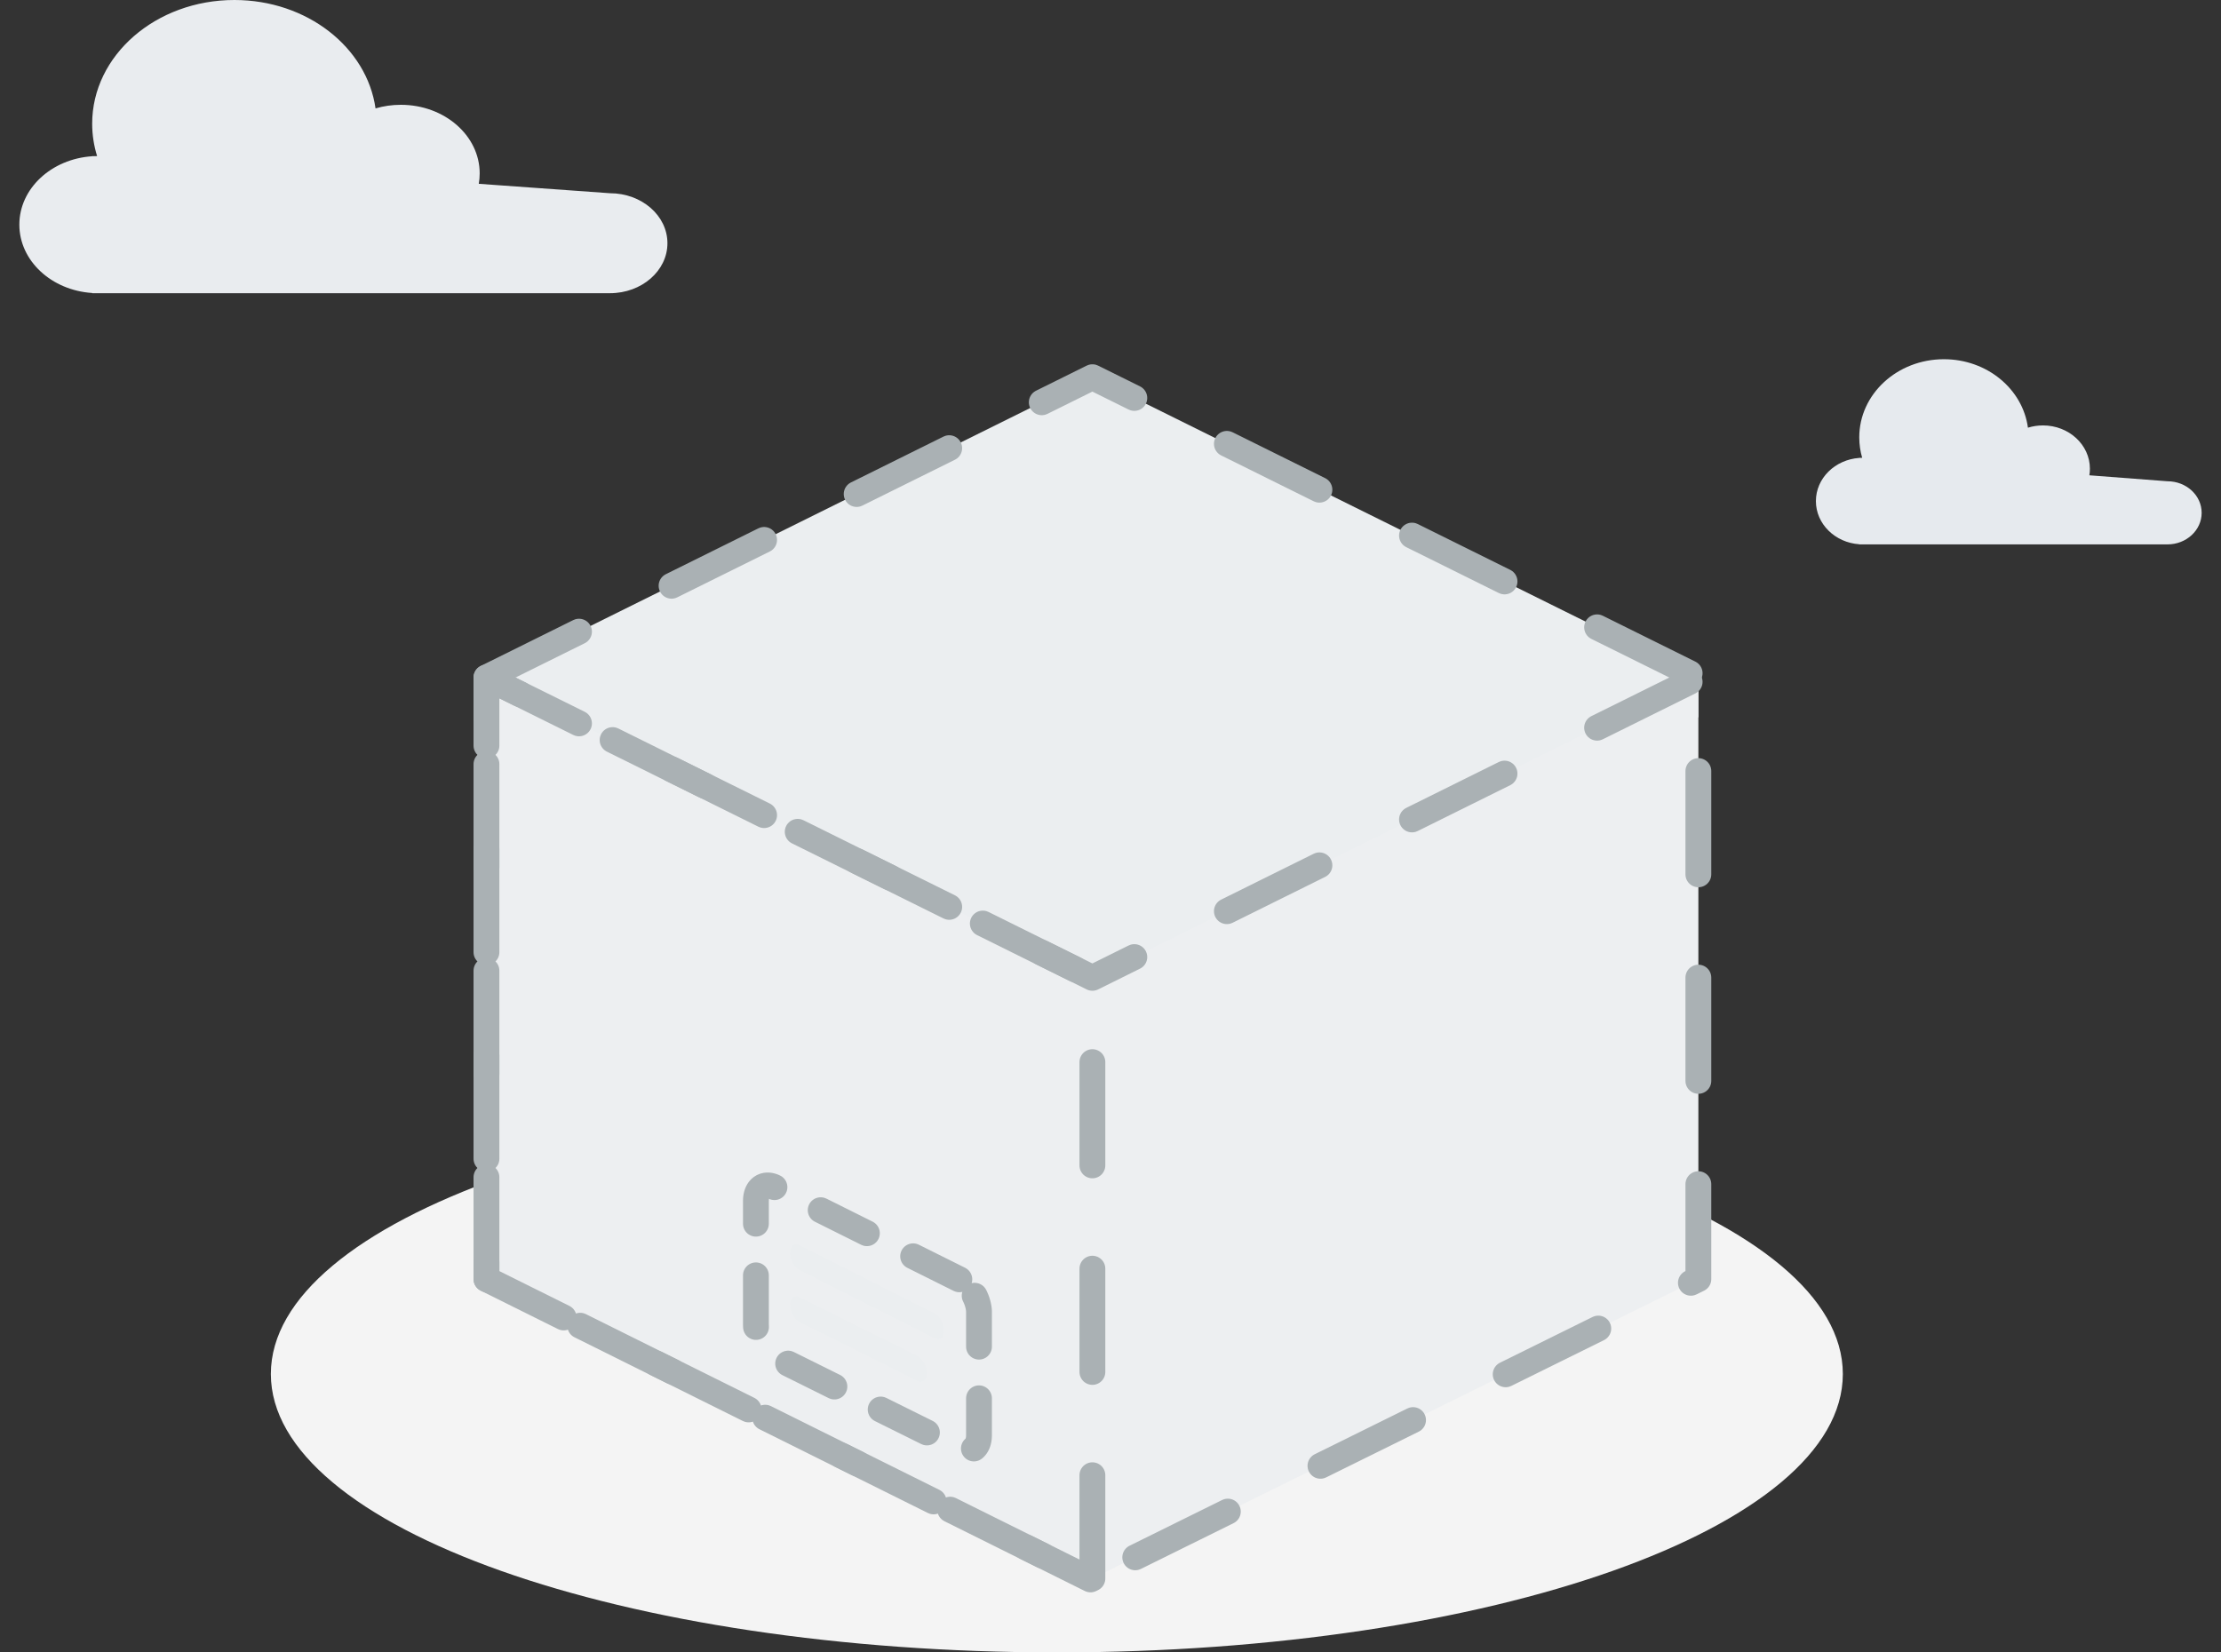
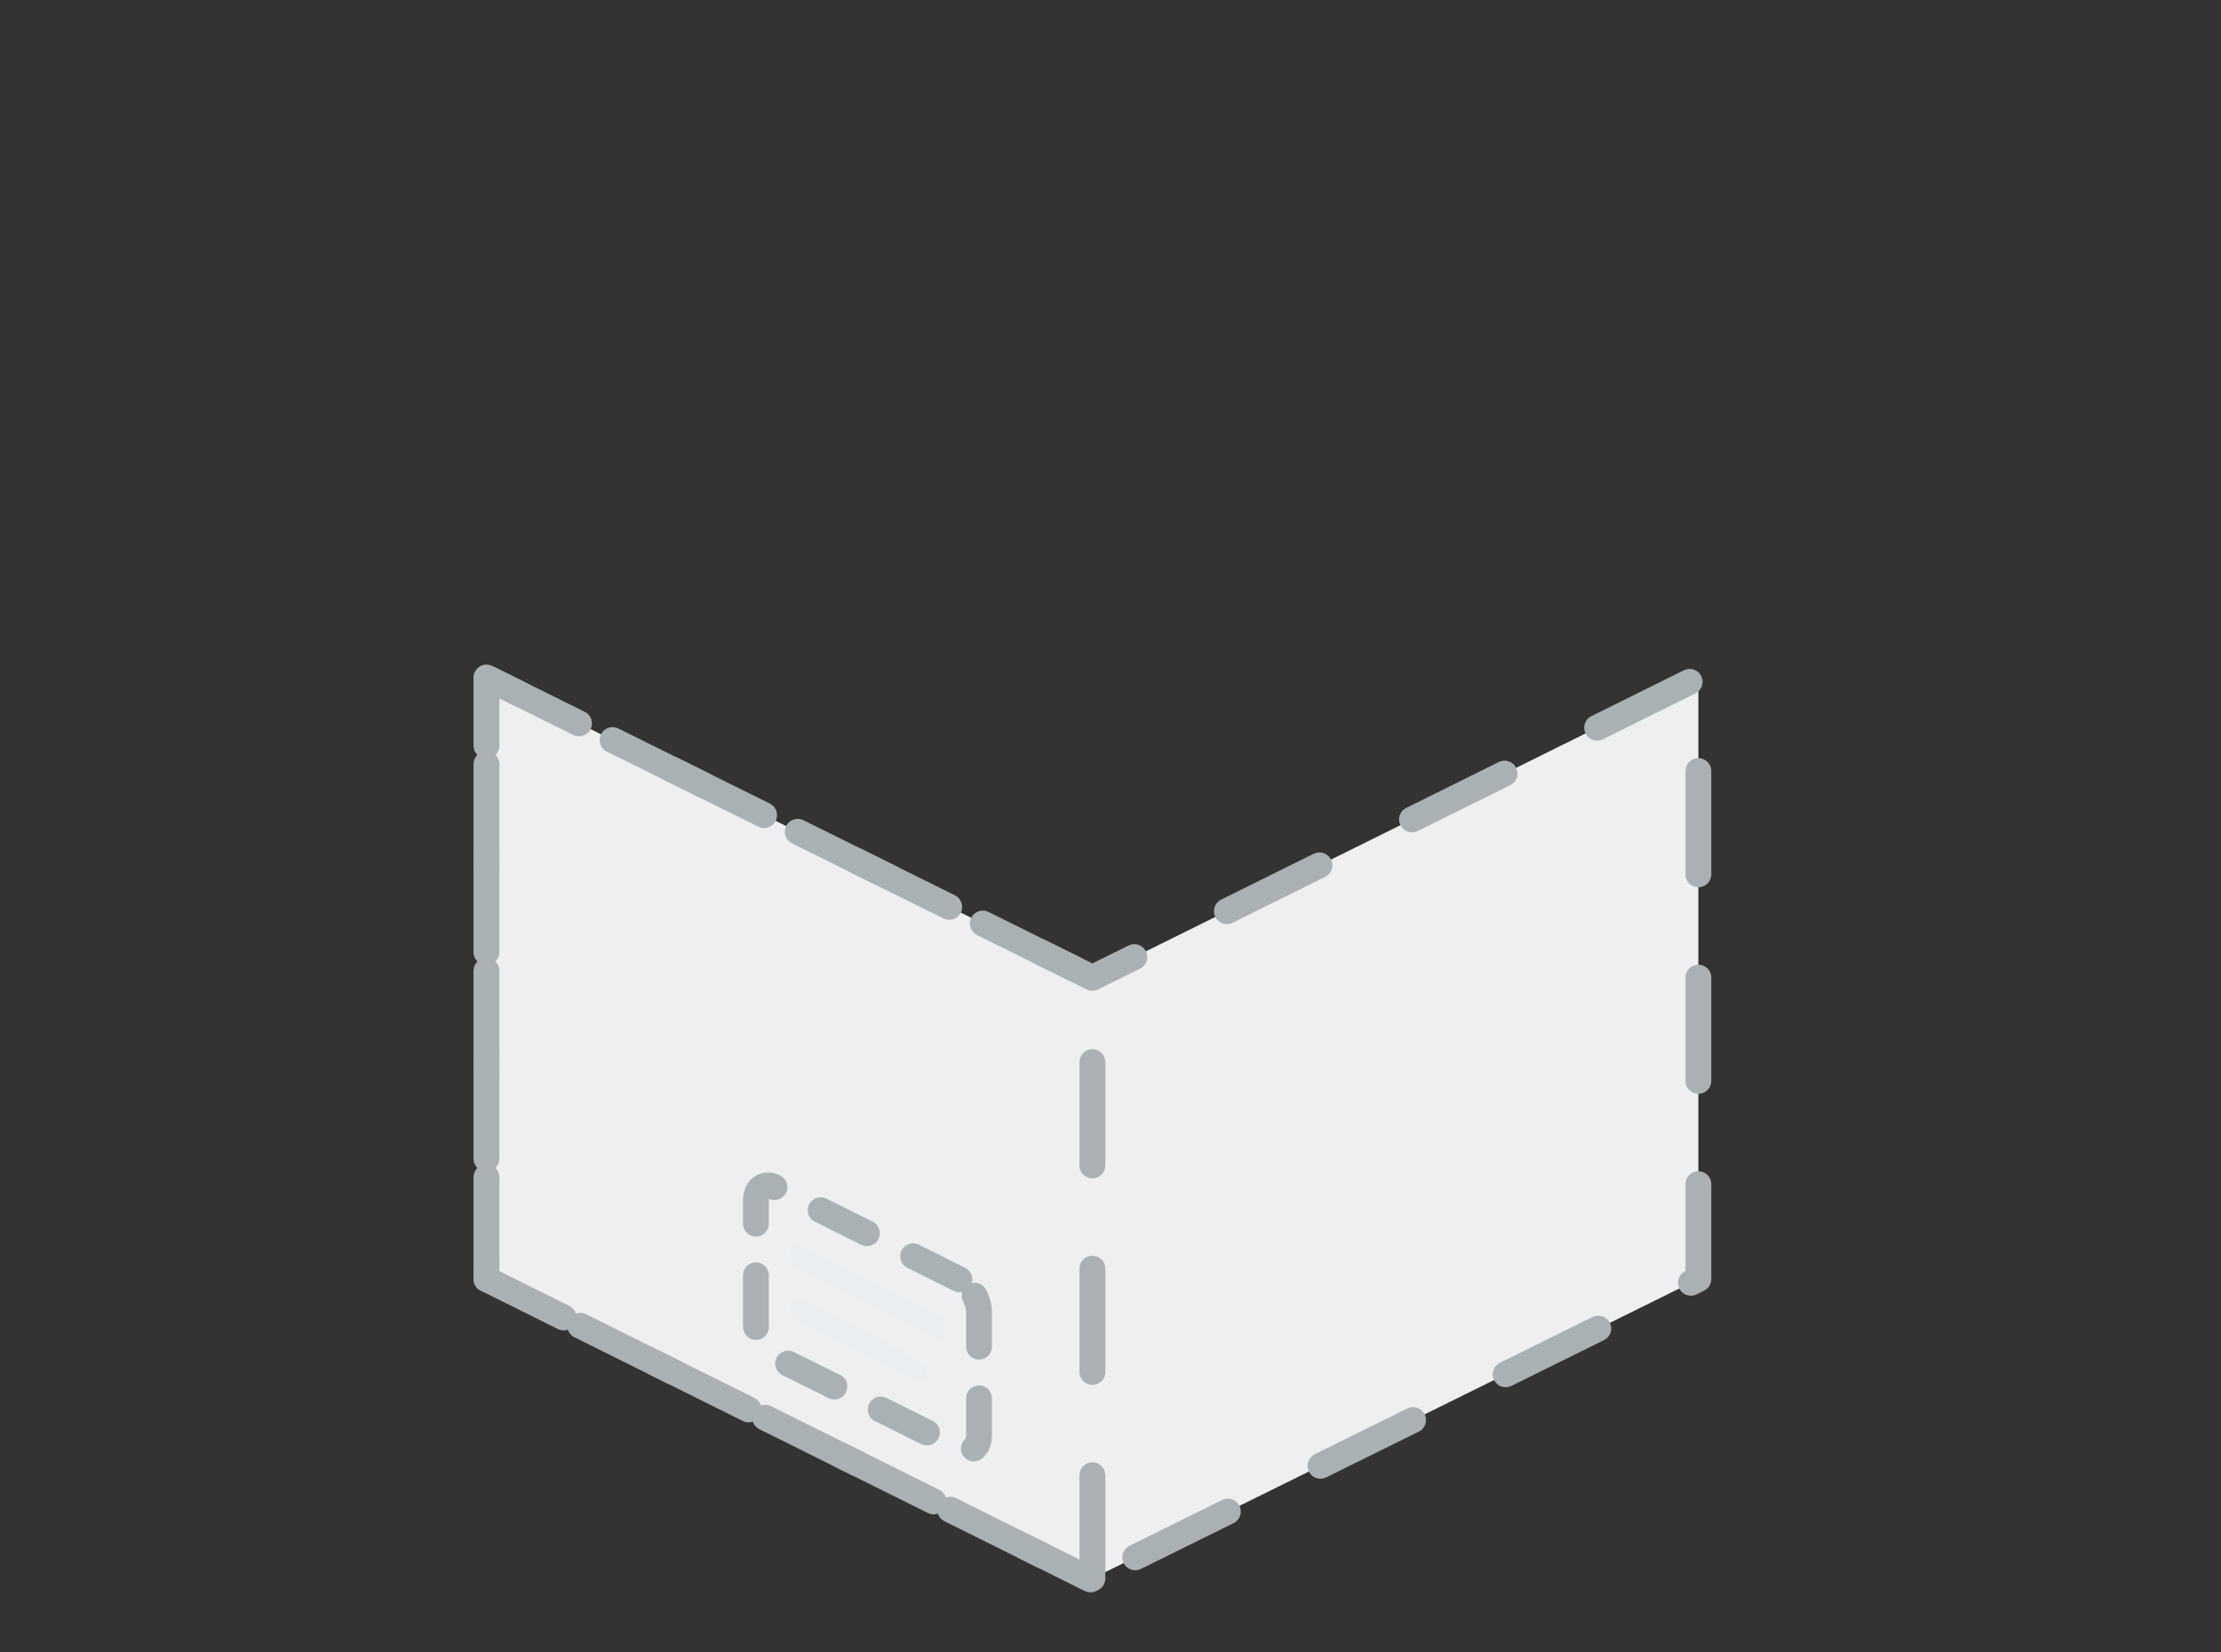
<svg xmlns="http://www.w3.org/2000/svg" width="86" height="64" viewBox="0 0 86 64" fill="none">
  <rect x="0" y="0" width="86" height="64" fill="#333333" stroke="none" />
  <g id="Group 58">
-     <path id="Fill 1" fill-rule="evenodd" clip-rule="evenodd" d="M71.357 53.217C71.357 59.173 57.731 64 40.922 64C24.114 64 10.488 59.173 10.488 53.217C10.488 47.262 24.114 42.435 40.922 42.435C57.731 42.435 71.357 47.262 71.357 53.217Z" fill="#F4F4F4" />
-     <path id="Fill 18" fill-rule="evenodd" clip-rule="evenodd" d="M18.836 26.241L42.299 14.609L65.763 26.241V27.777L42.299 39.409L18.836 27.814V26.241Z" fill="#EBEEF0" stroke="#AAB1B4" stroke-linecap="round" stroke-linejoin="round" stroke-dasharray="4 4" />
    <path id="Fill 20" fill-rule="evenodd" clip-rule="evenodd" d="M18.836 26.241L42.299 37.873L65.763 26.241V49.541L42.226 61.173L18.836 49.541V26.241Z" fill="#EDEFF1" stroke="#AAB1B4" stroke-linecap="round" stroke-linejoin="round" stroke-dasharray="4 4" />
    <g id="Group 24">
      <path id="Fill 22" fill-rule="evenodd" clip-rule="evenodd" d="M42.299 61.137V37.873L18.982 26.314H18.836V49.541L42.226 61.173L42.299 61.137Z" stroke="#AAB1B4" stroke-linecap="round" stroke-linejoin="round" stroke-dasharray="4 4" />
    </g>
-     <path id="Cloud" fill-rule="evenodd" clip-rule="evenodd" d="M72.106 17.731C72.032 17.479 71.993 17.213 71.993 16.939C71.993 15.268 73.46 13.913 75.271 13.913C76.944 13.913 78.324 15.07 78.524 16.565C78.707 16.508 78.903 16.477 79.107 16.477C80.111 16.477 80.924 17.228 80.924 18.154C80.924 18.241 80.917 18.326 80.903 18.409L83.927 18.64C84.658 18.64 85.251 19.187 85.251 19.862C85.251 20.538 84.658 21.085 83.927 21.085L71.993 21.085V21.08C71.054 21.015 70.314 20.291 70.314 19.408C70.314 18.525 71.054 17.801 71.993 17.736V17.731L72.023 17.734C72.051 17.732 72.079 17.731 72.106 17.731Z" fill="#E6EAEE" />
-     <path id="Cloud_2" fill-rule="evenodd" clip-rule="evenodd" d="M3.76 6.045C3.636 5.645 3.569 5.225 3.569 4.791C3.569 2.145 6.035 0 9.076 0C11.887 0 14.206 1.832 14.541 4.199C14.849 4.108 15.179 4.059 15.522 4.059C17.207 4.059 18.574 5.248 18.574 6.715C18.574 6.852 18.562 6.987 18.539 7.119L23.618 7.484C24.847 7.484 25.844 8.35 25.844 9.42C25.844 10.489 24.847 11.356 23.618 11.356L3.569 11.356V11.348C1.992 11.245 0.749 10.099 0.749 8.7C0.749 7.302 1.992 6.155 3.569 6.052V6.046L3.62 6.049C3.667 6.047 3.713 6.046 3.76 6.045Z" fill="#E9ECEF" />
    <path id="Fill 34" fill-rule="evenodd" clip-rule="evenodd" d="M37.147 49.55L29.998 45.984C29.602 45.786 29.27 46.017 29.27 46.512V51.3C29.27 51.795 29.602 52.356 29.998 52.555L37.18 56.121C37.577 56.319 37.908 56.088 37.908 55.592V50.771C37.875 50.276 37.544 49.748 37.147 49.55Z" stroke="#AAB1B4" stroke-linecap="round" stroke-linejoin="round" stroke-dasharray="2 2" />
-     <path id="Fill 35" fill-rule="evenodd" clip-rule="evenodd" d="M35.525 53.479L30.958 51.201C30.76 51.102 30.594 50.805 30.594 50.54C30.594 50.276 30.76 50.144 30.958 50.243L35.525 52.522C35.724 52.621 35.889 52.918 35.889 53.182C35.889 53.446 35.724 53.578 35.525 53.479Z" fill="#EBEEF0" />
+     <path id="Fill 35" fill-rule="evenodd" clip-rule="evenodd" d="M35.525 53.479L30.958 51.201C30.76 51.102 30.594 50.805 30.594 50.54C30.594 50.276 30.76 50.144 30.958 50.243C35.724 52.621 35.889 52.918 35.889 53.182C35.889 53.446 35.724 53.578 35.525 53.479Z" fill="#EBEEF0" />
    <path id="Fill 36" fill-rule="evenodd" clip-rule="evenodd" d="M36.187 51.828L30.958 49.187C30.76 49.088 30.594 48.791 30.594 48.526C30.594 48.262 30.76 48.13 30.958 48.229L36.187 50.87C36.386 50.97 36.551 51.267 36.551 51.531C36.551 51.828 36.386 51.927 36.187 51.828Z" fill="#EBEEF0" />
  </g>
</svg>